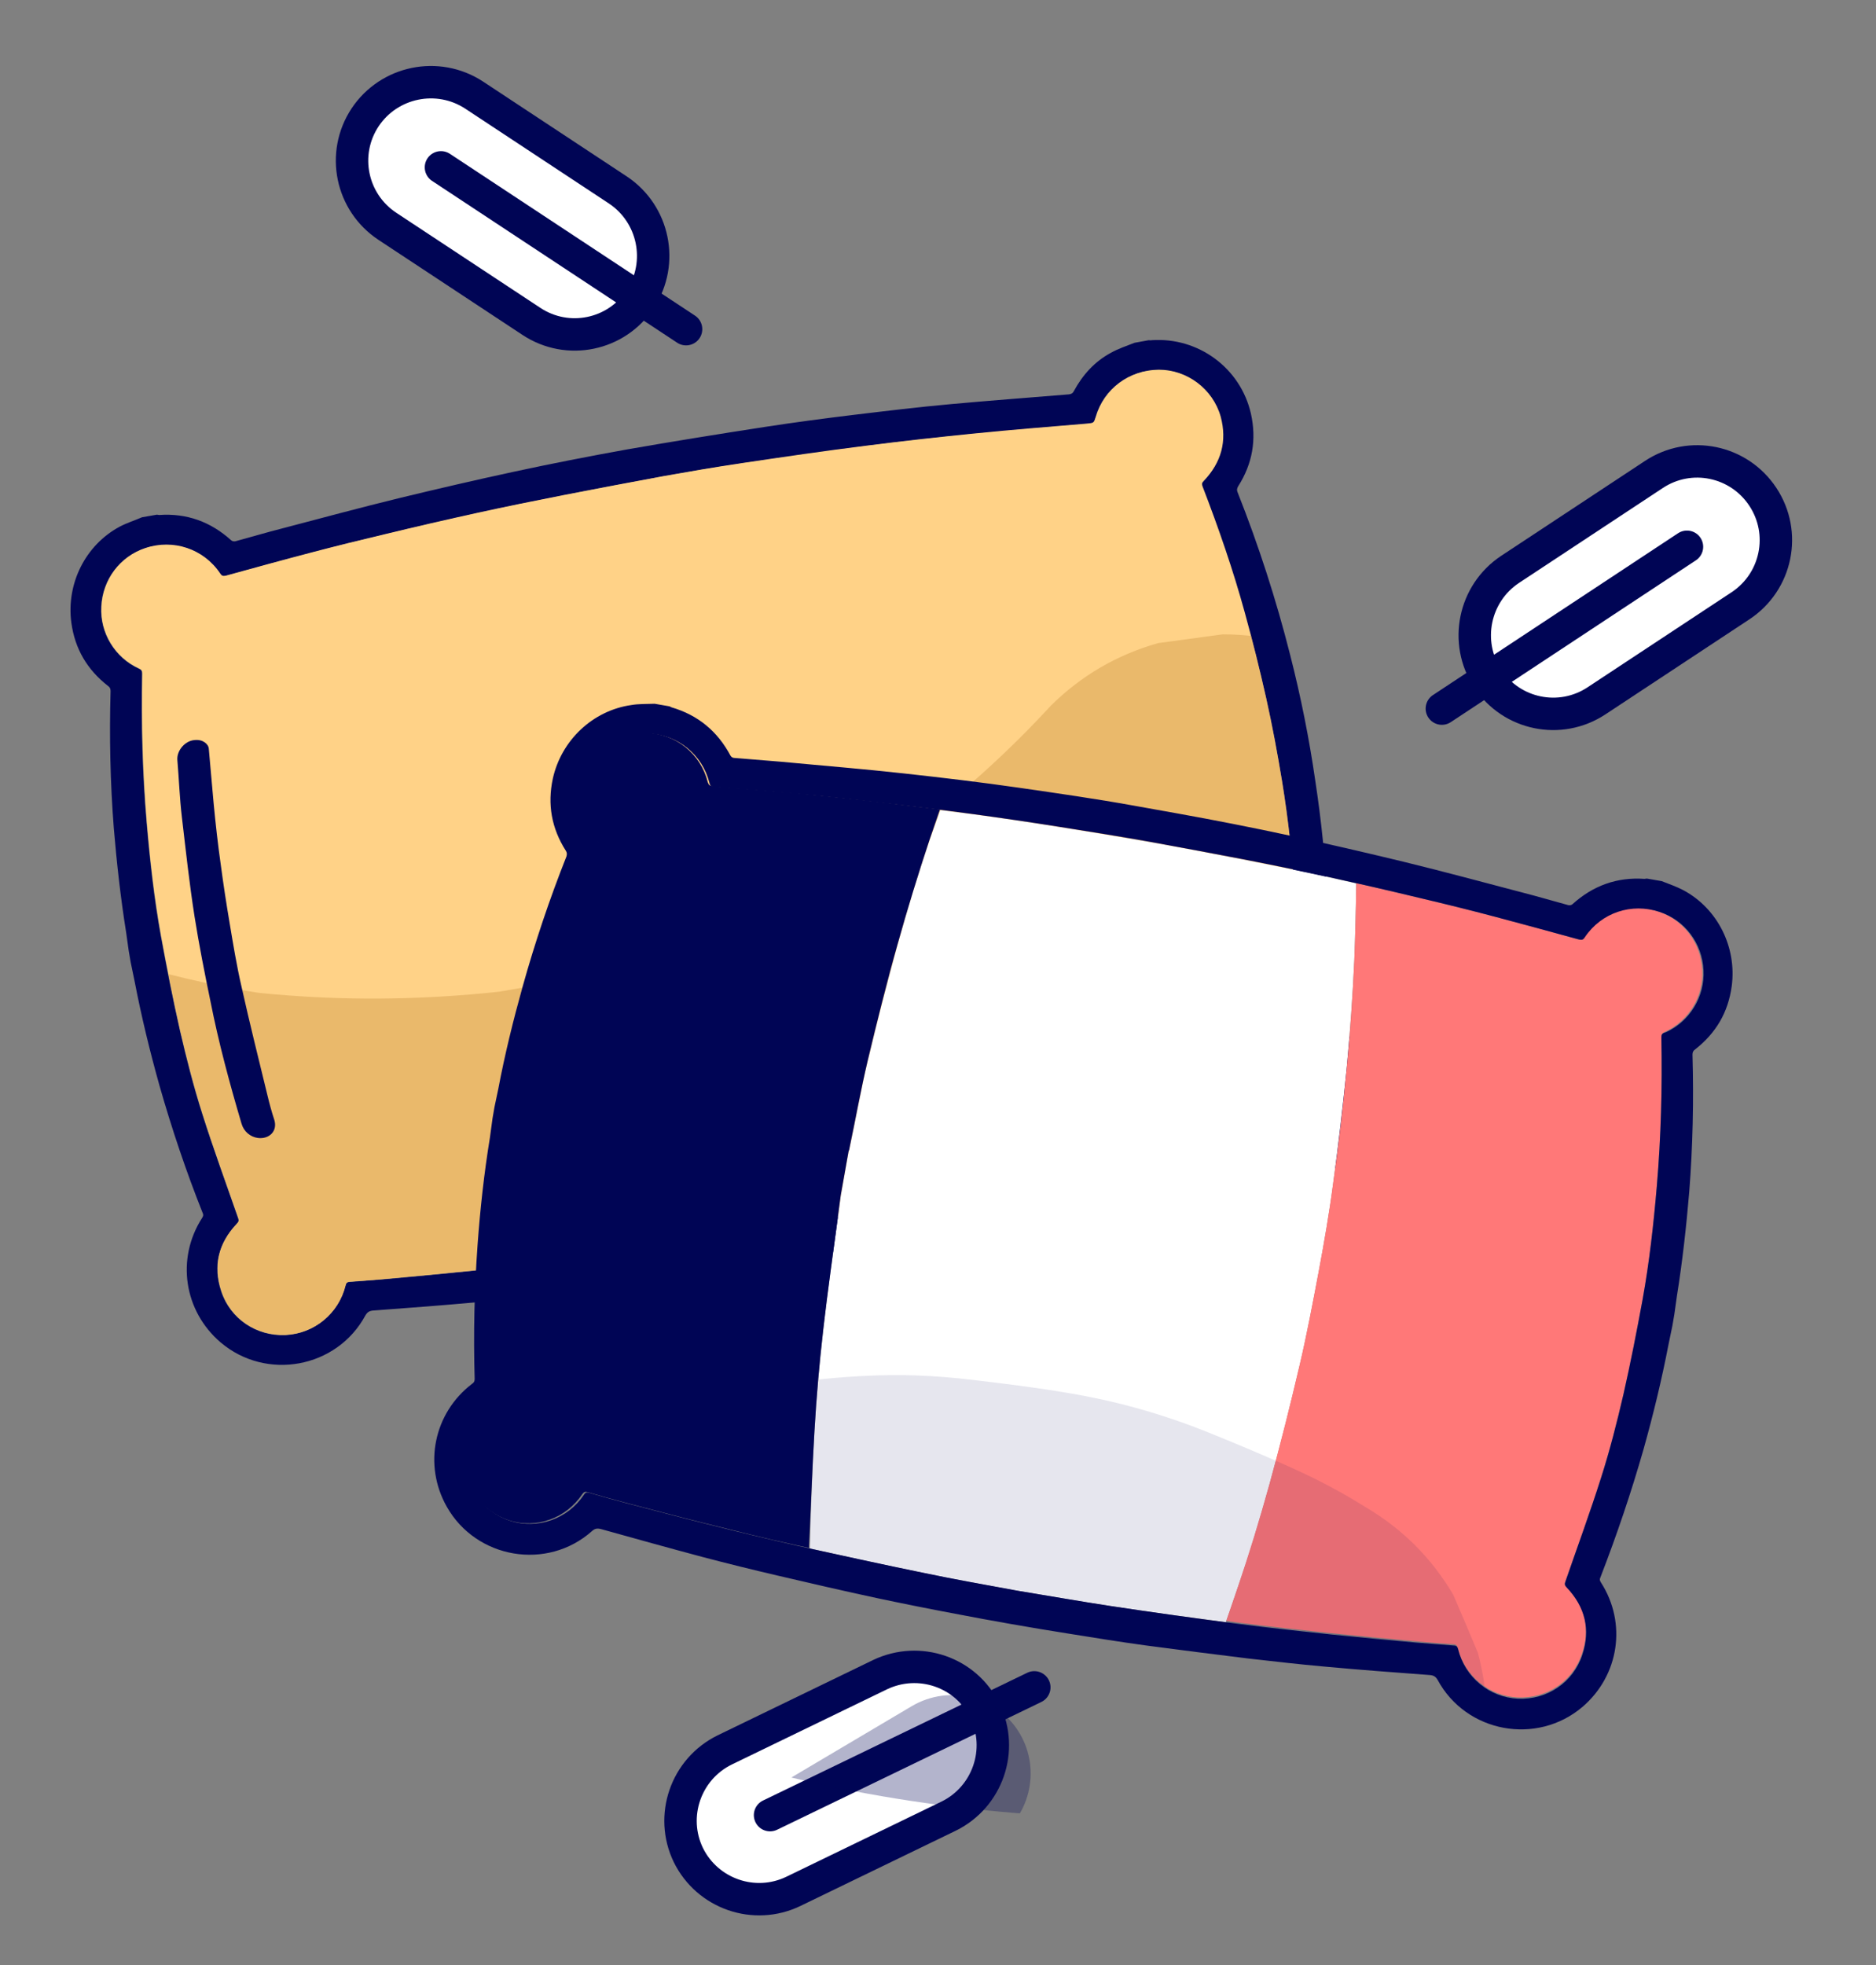
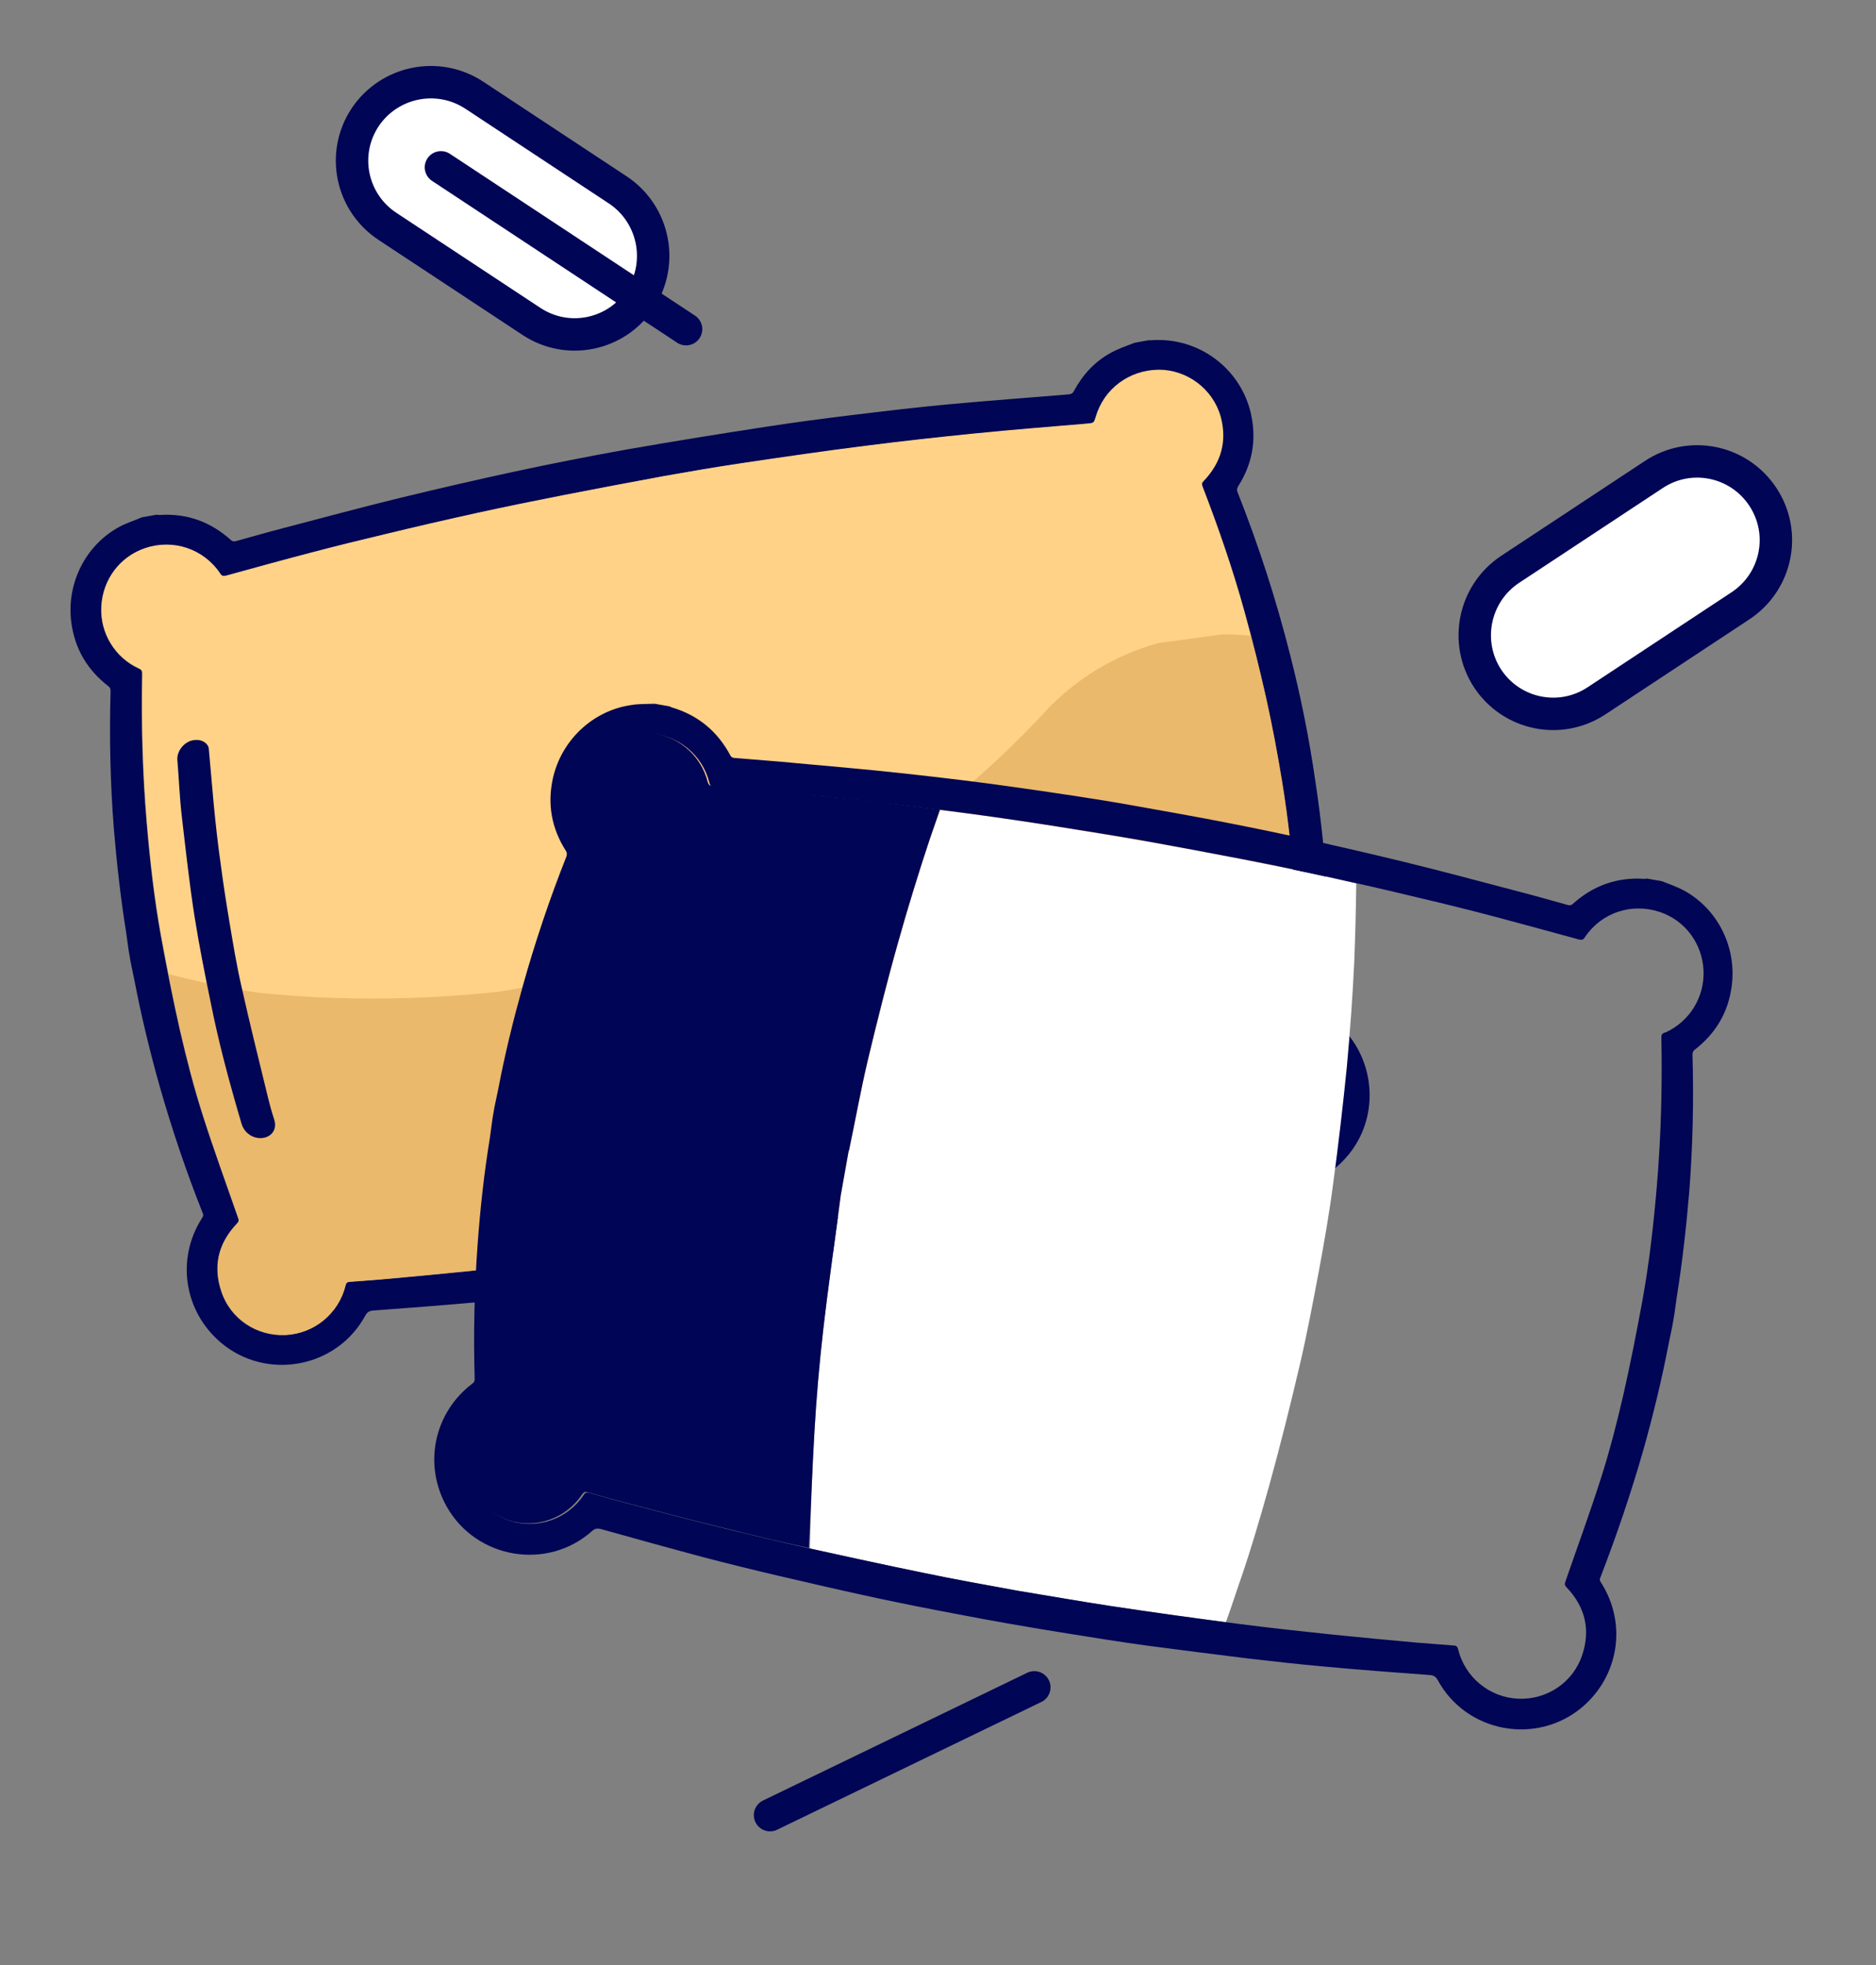
<svg xmlns="http://www.w3.org/2000/svg" xmlns:xlink="http://www.w3.org/1999/xlink" version="1.1" id="icônes" x="0px" y="0px" viewBox="0 0 578.6 606" style="enable-background:new 0 0 578.6 606;" xml:space="preserve">
  <rect x="0" y="0" width="578.6" height="606" fill="#808080" stroke="none" />
  <style type="text/css">
	.st0{fill:#FFFFFF;stroke:#000555;stroke-width:10;stroke-miterlimit:10;}
	.st1{fill:#FFFFFF;stroke:#000555;stroke-width:10;stroke-linecap:round;stroke-linejoin:round;stroke-miterlimit:10;}
	.st2{opacity:0.3;clip-path:url(#SVGID_2_);fill:#000555;}
	.st3{fill:#000555;}
	.st4{fill:#FFD287;}
	.st5{opacity:0.5;}
	.st6{clip-path:url(#SVGID_4_);}
	.st7{fill:#D69F50;}
	.st8{fill:#FFFFFF;}
	.st9{fill:#FF7878;}
	.st10{opacity:0.1;clip-path:url(#SVGID_6_);}
</style>
  <g>
    <path class="st0" d="M458.8,209.2L458.8,209.2c7.4,11.2,22.4,14.3,33.6,6.9l44.4-29.3c11.2-7.4,14.3-22.4,6.9-33.6l0,0   c-7.4-11.2-22.4-14.3-33.6-6.9l-44.4,29.3C454.6,183,451.5,198,458.8,209.2z" />
-     <line class="st1" x1="444.7" y1="218.5" x2="520.3" y2="168.6" />
  </g>
  <g>
    <g>
-       <path class="st0" d="M303.8,527.6L303.8,527.6c5.8,12,0.8,26.5-11.2,32.4l-47.9,23.2c-12,5.8-26.5,0.8-32.4-11.2h0    c-5.8-12-0.8-26.5,11.2-32.4l47.9-23.2C283.5,510.6,298,515.6,303.8,527.6z" />
      <line class="st1" x1="319" y1="520.3" x2="237.5" y2="559.7" />
    </g>
    <g>
      <defs>
        <path id="SVGID_1_" d="M303.8,527.6L303.8,527.6c5.8,12,0.8,26.5-11.2,32.4l-47.9,23.2c-12,5.8-26.5,0.8-32.4-11.2h0     c-5.8-12-0.8-26.5,11.2-32.4l47.9-23.2C283.5,510.6,298,515.6,303.8,527.6z" />
      </defs>
      <clipPath id="SVGID_2_">
        <use xlink:href="#SVGID_1_" style="overflow:visible;" />
      </clipPath>
-       <ellipse transform="matrix(0.997 -8.363305e-02 8.363305e-02 0.997 -32.51 33.911)" class="st2" cx="388.5" cy="405" rx="291.8" ry="154.1" />
    </g>
  </g>
  <g>
    <g>
      <g>
        <g>
          <path class="st3" d="M43.8,159.5c1.5-0.3,3.1-0.5,4.6-0.8c0.2,0,0.4,0.1,0.7,0.1c8.5-0.6,15.9,2.1,22.2,7.8      c0.3,0.3,0.9,0.4,1.3,0.3c4.8-1.3,9.5-2.7,14.2-3.9c12.2-3.2,24.4-6.5,36.7-9.5c11.6-2.8,23.2-5.5,34.8-8      c11.6-2.5,23.3-4.8,35-6.9c14.3-2.5,28.6-4.8,42.9-7c9.1-1.4,18.2-2.6,27.3-3.7c10-1.2,19.9-2.4,29.9-3.3      c12.1-1.1,24.2-2,36.3-3c0.8-0.1,1.2-0.4,1.5-1c2.7-5,6.4-9.1,11.4-11.8c2.3-1.3,4.8-2.1,7.3-3.1c1.5-0.3,2.9-0.5,4.4-0.8      c0.3,0,0.6,0.1,0.9,0c14.4-1,27.4,8.6,30.6,22.6c1.8,8,0.5,15.5-3.9,22.4c-0.4,0.7-0.5,1.2-0.2,1.9      c6.5,16.4,11.9,33.1,16.2,50.1c3.3,12.9,5.9,25.9,7.8,39.1c1.8,11.8,3,23.7,3.7,35.6c0.7,11.7,0.9,23.4,0.6,35.1      c0,1.3,0.3,2.1,1.4,3c12.1,9.6,14.6,27.3,5.7,39.8c-10.4,14.5-30.7,16.7-43.8,4.7c-0.5-0.5-1-0.6-1.7-0.4      c-2.7,0.8-5.5,1.6-8.3,2.4c-10.4,2.8-20.7,5.7-31.2,8.3c-12.2,3-24.4,6-36.6,8.7c-13.8,3-27.6,5.8-41.5,8.4      c-9.1,1.7-18.2,3.2-27.3,4.7c-8.1,1.3-16.1,2.6-24.2,3.7c-10.5,1.4-20.9,2.7-31.4,4c-7.9,0.9-15.7,1.8-23.6,2.5      c-10.8,1-21.6,1.8-32.4,2.6c-1.2,0.1-1.8,0.5-2.4,1.5c-8.8,16.3-30.6,20.3-44.7,8.3c-11.3-9.7-13.7-25.8-5.7-38.3      c0.4-0.6,0.5-1,0.2-1.6c-5.1-12.8-9.5-25.9-13.3-39.2c-3-10.7-5.6-21.4-7.7-32.3c-0.4-1.9-0.8-3.9-1.2-5.8      c-0.2-1.2-0.4-2.4-0.6-3.5c-0.3-1.9-0.5-3.8-0.8-5.7c-1.7-10.6-2.9-21.4-3.8-32.1c-1.1-14.1-1.4-28.2-1-42.3      c0-0.7-0.2-1.2-0.8-1.6c-6.4-5-10.2-11.4-11.3-19.5c-1.6-12,4.3-23.9,14.9-29.6C39.2,161.2,41.5,160.5,43.8,159.5z M243.8,378.1      c8.6-1.6,18.5-3.5,28.3-5.5c7.4-1.5,14.8-3,22.1-4.6c6.1-1.3,12.2-2.6,18.3-4c8-1.9,15.9-3.8,23.8-5.7c6-1.5,12-3,18-4.6      c6.8-1.8,13.5-3.7,20.3-5.5c0.8-0.2,1.2,0,1.7,0.7c5.5,8.3,16.3,11.3,25.1,6.9c7.4-3.6,11.4-9.7,11.4-17.9      c0-8.4-4-14.6-11.6-18.3c-0.6-0.3-1.1-0.5-1-1.3c0.3-13.4,0-26.9-1-40.3c-0.8-12.3-2.2-24.6-4.1-36.8c-1.4-8.6-3-17.1-4.9-25.6      c-2-8.9-4.2-17.7-6.6-26.4c-3.6-13.2-8.1-26.1-13-38.8c-0.3-0.8-0.2-1.2,0.4-1.8c5.4-5.6,7.2-12.2,5.2-19.7      C374,120,366,114,357.3,114.1c-9.1,0-16.9,5.8-19.4,14.5c-0.6,1.9-0.6,1.9-2.6,2.1c-11.7,1-23.5,2-35.2,3.1      c-11,1.1-21.9,2.3-32.8,3.7c-12.9,1.7-25.7,3.5-38.6,5.4c-8.1,1.2-16.1,2.5-24.1,4c-10.4,1.9-20.8,3.8-31.1,5.9      c-8.8,1.7-17.5,3.5-26.2,5.4c-9.5,2.1-19.1,4.3-28.6,6.6c-7.7,1.8-15.3,3.7-22.9,5.7c-8.7,2.3-17.4,4.7-26.2,7.1      c-0.9,0.2-1.3,0.1-1.8-0.7c-5.1-7.6-14.4-10.7-23.1-7.8c-7.8,2.6-13.1,9.7-13.5,18c-0.4,8.1,4.2,15.7,11.6,19.1      c0.8,0.3,1,0.7,1,1.6c-0.3,15.3,0.1,30.6,1.4,45.9c1,11.7,2.3,23.4,4.4,35c1.8,9.8,3.7,19.5,5.9,29.2c2,8.6,4.2,17.3,6.9,25.7      c3.4,10.7,7.3,21.3,11,32c0.3,0.8,0.2,1.2-0.4,1.8c-5.7,6-7.4,13-4.8,20.8c2.8,8.5,10.9,13.9,19.8,13.5      c8.8-0.4,16.4-6.6,18.5-15.3c0.2-0.8,0.6-1.1,1.3-1.1c3.8-0.3,7.7-0.6,11.5-0.9c8.7-0.8,17.5-1.6,26.2-2.5      c9.4-1,18.8-2,28.1-3.2c13.4-1.7,26.8-3.6,40.1-5.6C223.4,381.6,232.9,379.9,243.8,378.1z" />
        </g>
        <path class="st4" d="M243.8,378.1c-10.9,1.8-20.4,3.5-30,4.9c-13.4,2-26.7,3.8-40.1,5.6c-9.4,1.2-18.8,2.2-28.1,3.2     c-8.7,0.9-17.5,1.7-26.2,2.5c-3.8,0.4-7.7,0.6-11.5,0.9c-0.8,0.1-1.1,0.3-1.3,1.1c-2.1,8.7-9.7,14.9-18.5,15.3     c-8.9,0.4-17-4.9-19.8-13.5c-2.6-7.8-0.9-14.8,4.8-20.8c0.6-0.6,0.7-1.1,0.4-1.8c-3.7-10.6-7.6-21.2-11-32     c-2.7-8.5-4.9-17.1-6.9-25.7c-2.2-9.7-4.1-19.4-5.9-29.2c-2.1-11.6-3.4-23.3-4.4-35c-1.3-15.3-1.7-30.5-1.4-45.9     c0-0.8-0.2-1.2-1-1.6c-7.4-3.3-12.1-11-11.6-19.1c0.4-8.3,5.7-15.4,13.5-18c8.6-2.9,18,0.2,23.1,7.8c0.5,0.8,0.9,0.9,1.8,0.7     c8.7-2.4,17.4-4.8,26.2-7.1c7.6-2,15.3-3.9,22.9-5.7c9.5-2.3,19-4.5,28.6-6.6c8.7-1.9,17.5-3.7,26.2-5.4c10.4-2,20.8-4,31.1-5.9     c8-1.4,16-2.8,24.1-4c12.8-1.9,25.7-3.8,38.6-5.4c10.9-1.4,21.9-2.6,32.8-3.7c11.7-1.2,23.5-2.1,35.2-3.1c2-0.2,2-0.2,2.6-2.1     c2.5-8.6,10.3-14.4,19.4-14.5c8.7,0,16.7,5.9,19.1,14.5c2,7.5,0.2,14.1-5.2,19.7c-0.6,0.6-0.7,1-0.4,1.8     c4.9,12.7,9.4,25.7,13,38.8c2.4,8.7,4.6,17.5,6.6,26.4c1.9,8.5,3.5,17.1,4.9,25.6c2,12.2,3.3,24.5,4.1,36.8     c0.9,13.4,1.3,26.8,1,40.3c0,0.8,0.4,1,1,1.3c7.6,3.8,11.6,9.9,11.6,18.3c0,8.2-4,14.3-11.4,17.9c-8.9,4.3-19.6,1.3-25.1-6.9     c-0.5-0.7-0.9-0.9-1.7-0.7c-6.8,1.9-13.5,3.7-20.3,5.5c-6,1.6-12,3.1-18,4.6c-7.9,2-15.9,3.9-23.8,5.7c-6.1,1.4-12.2,2.7-18.3,4     c-7.4,1.6-14.8,3.1-22.1,4.6C262.3,374.6,252.4,376.4,243.8,378.1z" />
      </g>
    </g>
    <g class="st5">
      <defs>
        <path id="SVGID_3_" class="st5" d="M243.8,378.1c-10.9,1.8-20.4,3.5-30,4.9c-13.4,2-26.7,3.8-40.1,5.6     c-9.4,1.2-18.8,2.2-28.1,3.2c-8.7,0.9-17.5,1.7-26.2,2.5c-3.8,0.4-7.7,0.6-11.5,0.9c-0.8,0.1-1.1,0.3-1.3,1.1     c-2.1,8.7-9.7,14.9-18.5,15.3c-8.9,0.4-17-4.9-19.8-13.5c-2.6-7.8-0.9-14.8,4.8-20.8c0.6-0.6,0.7-1.1,0.4-1.8     c-3.7-10.6-7.6-21.2-11-32c-2.7-8.5-4.9-17.1-6.9-25.7c-2.2-9.7-4.1-19.4-5.9-29.2c-2.1-11.6-3.4-23.3-4.4-35     c-1.3-15.3-1.7-30.5-1.4-45.9c0-0.8-0.2-1.2-1-1.6c-7.4-3.3-12.1-11-11.6-19.1c0.4-8.3,5.7-15.4,13.5-18c8.6-2.9,18,0.2,23.1,7.8     c0.5,0.8,0.9,0.9,1.8,0.7c8.7-2.4,17.4-4.8,26.2-7.1c7.6-2,15.3-3.9,22.9-5.7c9.5-2.3,19-4.5,28.6-6.6c8.7-1.9,17.5-3.7,26.2-5.4     c10.4-2,20.8-4,31.1-5.9c8-1.4,16-2.8,24.1-4c12.8-1.9,25.7-3.8,38.6-5.4c10.9-1.4,21.9-2.6,32.8-3.7c11.7-1.2,23.5-2.1,35.2-3.1     c2-0.2,2-0.2,2.6-2.1c2.5-8.6,10.3-14.4,19.4-14.5c8.7,0,16.7,5.9,19.1,14.5c2,7.5,0.2,14.1-5.2,19.7c-0.6,0.6-0.7,1-0.4,1.8     c4.9,12.7,9.4,25.7,13,38.8c2.4,8.7,4.6,17.5,6.6,26.4c1.9,8.5,3.5,17.1,4.9,25.6c2,12.2,3.3,24.5,4.1,36.8     c0.9,13.4,1.3,26.8,1,40.3c0,0.8,0.4,1,1,1.3c7.6,3.8,11.6,9.9,11.6,18.3c0,8.2-4,14.3-11.4,17.9c-8.9,4.3-19.6,1.3-25.1-6.9     c-0.5-0.7-0.9-0.9-1.7-0.7c-6.8,1.9-13.5,3.7-20.3,5.5c-6,1.6-12,3.1-18,4.6c-7.9,2-15.9,3.9-23.8,5.7c-6.1,1.4-12.2,2.7-18.3,4     c-7.4,1.6-14.8,3.1-22.1,4.6C262.3,374.6,252.4,376.4,243.8,378.1z" />
      </defs>
      <clipPath id="SVGID_4_">
        <use xlink:href="#SVGID_3_" style="overflow:visible;" />
      </clipPath>
      <g class="st6">
        <g>
          <path class="st7" d="M-0.9,441.1c12.3,3.6,24.8,6.6,37.4,8.8c12.7,2.2,25.5,3.8,38.3,5.3c6.4,0.8,12.8,1.3,19.2,1.7      c12.7,0.8,25.4,0.8,38.1,0.3c19.3-0.9,38.5-3.5,57.6-6.4c25.2-3.9,50.1-10.4,74-19.3c29.8-11.2,59.1-24.4,86-41.7      c15.9-10.2,30.9-21.8,45.6-33.7c9.9-8.1,19.4-16.7,28.4-25.8c2.2-2.2,4.4-4.5,6.5-6.8c7.3-6.8,12.5-14.8,15.5-24.1      c4.7-8.9,6.8-18.6,6.5-28.9c0.4-10.3-1.8-20-6.5-28.9c-3-9.3-8.2-17.3-15.5-24.1c-5.1-3.9-10.1-7.8-15.2-11.7      c-11.7-6.8-24.3-10.2-37.9-10.2c-6.6,0.9-13.3,1.8-19.9,2.7c-12.7,3.6-23.7,10-33.1,19.3c-12.5,13.6-26.2,26-40.8,37.3      c5.1-3.9,10.1-7.8,15.2-11.7c-18.8,14.6-39.2,27.1-60.5,37.6c-6.1,3-12.3,5.8-18.6,8.5c6-2.5,11.9-5,17.9-7.6      c-23.5,9.9-47.9,17.3-72.9,22.2c-7,1.4-14.1,2.5-21.2,3.5c6.6-0.9,13.3-1.8,19.9-2.7c-24.3,3.2-48.9,4.1-73.4,2.3      c-7-0.5-13.9-1.2-20.8-2.2c6.6,0.9,13.3,1.8,19.9,2.7c-16.9-2.3-33.5-5.8-49.8-10.7c-10-3.1-19.9-3.6-29.9-1.3      c-10,0.5-19.3,3.4-27.9,8.9c-8.7,4.7-15.8,11.2-21,19.3c-6.6,7.2-11.1,15.7-13.4,25.5c-0.9,6.6-1.8,13.3-2.7,19.9      c0,13.5,3.5,26.2,10.2,37.9c3.9,5.1,7.8,10.1,11.7,15.2C-24.7,431.1-13.6,437.5-0.9,441.1L-0.9,441.1z" />
        </g>
      </g>
    </g>
    <g>
      <g>
        <path class="st8" d="M391.5,457.9c3.4-12.3,6.5-24.7,9.4-37.1c2.2-9.4,4-19,5.8-28.5c1.7-9.1,3.3-18.3,4.5-27.5     c1.6-11.9,3-23.9,4.2-35.9c1-10.9,1.8-21.8,2.3-32.7c0.3-7.9,0.5-15.9,0.6-23.8c-3.1-0.7-6.3-1.4-9.4-2.1     c-8.7-1.9-17.5-3.7-26.2-5.4c-9.4-1.8-18.8-3.6-28.3-5.3c-9.5-1.6-18.9-3.2-28.4-4.7c-8.8-1.4-17.6-2.7-26.5-3.9     c-3.2-0.4-6.4-0.8-9.5-1.2c-1.1,3.1-2.2,6.2-3.3,9.3c-3.6,10.6-6.8,21.2-9.8,32c-3.3,12-6.4,24.1-9.3,36.2     c-2.1,8.9-3.7,17.9-5.6,26.9c-0.1,0.4-0.2,0.7-0.3,1.1c-0.8,4.5-1.6,9-2.4,13.5c-0.2,1.8-0.5,3.5-0.7,5.3     c-1.6,12-3.4,24-4.7,36.1c-1.2,10.4-2.1,20.8-2.7,31.2c-0.7,11.8-1.1,23.6-1.4,35.4c0,0.2,0,0.5,0,0.7     c11.8,2.6,23.6,5.2,35.4,7.6c9.1,1.9,18.2,3.5,28.5,5.4c10.3,1.7,19.5,3.3,28.6,4.7c11.9,1.8,23.9,3.4,35.8,5     c1.2-3.3,2.3-6.6,3.4-9.9C385.3,479.5,388.5,468.7,391.5,457.9z" />
      </g>
      <g>
-         <path class="st9" d="M483.2,489.4c-0.6-0.6-0.7-1.1-0.4-1.8c3.7-10.6,7.6-21.2,11-32c2.7-8.5,4.9-17.1,6.9-25.7     c2.2-9.7,4.1-19.4,5.9-29.2c2.1-11.6,3.4-23.3,4.4-35c1.3-15.3,1.7-30.5,1.4-45.9c0-0.8,0.2-1.2,1-1.6c7.4-3.3,12.1-11,11.6-19.1     c-0.4-8.3-5.7-15.4-13.5-18c-8.6-2.9-18,0.2-23.1,7.8c-0.5,0.8-0.9,0.9-1.8,0.7c-8.7-2.4-17.4-4.8-26.2-7.1     c-7.6-2-15.3-3.9-22.9-5.7c-6.4-1.5-12.8-3-19.2-4.5c-0.1,7.9-0.3,15.8-0.6,23.7c-0.5,10.9-1.2,21.8-2.3,32.7     c-1.1,12-2.5,24-4.2,35.9c-1.2,9.2-2.8,18.4-4.5,27.5c-1.8,9.5-3.6,19.1-5.8,28.5c-2.9,12.4-6,24.8-9.4,37.1     c-3,10.8-6.3,21.6-9.9,32.2c-1.1,3.3-2.3,6.6-3.4,9.9l4.3,0.6c9.4,1.2,18.8,2.2,28.1,3.2c8.7,0.9,17.5,1.7,26.2,2.5     c3.8,0.4,7.7,0.6,11.5,0.9c0.8,0.1,1.1,0.3,1.3,1.1c2.1,8.7,9.7,14.9,18.5,15.3c8.9,0.4,17-4.9,19.8-13.5     C490.6,502.4,488.9,495.4,483.2,489.4z" />
        <path class="st3" d="M251.2,441.2c0.6-10.4,1.5-20.8,2.7-31.2c1.4-12,3.1-24,4.7-36.1c0.2-1.8,0.5-3.5,0.7-5.3     c0.8-4.5,1.6-9,2.4-13.5c0.1-0.4,0.3-0.7,0.3-1.1c1.9-9,3.5-18,5.6-26.9c2.9-12.1,5.9-24.2,9.3-36.2c3-10.7,6.3-21.4,9.8-32     c1.1-3.1,2.1-6.2,3.2-9.3c-6.5-0.8-13-1.6-19.6-2.4c-7.8-0.9-15.7-1.7-23.5-2.5c-9-0.8-18-1.6-27-2.3c-0.9-0.1-1.2-0.3-1.5-1.2     c-2.2-8.8-9.9-15-19-15.2c-8.2-0.2-15.6,4.6-18.9,12.3c-3.2,7.4-1.4,16.2,4.4,21.9c0.6,0.6,0.7,1,0.4,1.8     c-5.5,14.3-10.3,28.8-14.4,43.6c-3.1,11.4-5.9,22.8-7.9,34.4c-1.7,9.8-3.2,19.6-4.4,29.5c-1.1,8.8-1.9,17.7-2.3,26.5     c-0.5,11.2-0.5,22.5-0.6,33.8c0,0.8-0.3,1.2-1,1.6c-7.4,3.6-11.4,9.6-11.6,17.9c-0.3,9,5.5,16.7,14,19.5     c8.4,2.7,17.6-0.6,22.6-8.1c0.5-0.7,0.9-0.8,1.6-0.6c3.7,1.1,7.4,2.1,11.1,3.1c8.5,2.2,17,4.5,25.5,6.6     c9.2,2.3,18.3,4.6,27.5,6.6l4.2,0.9c0-0.2,0-0.5,0-0.7C250.1,464.8,250.5,453,251.2,441.2z" />
        <g>
          <path class="st3" d="M506.9,446.9c3-10.7,5.6-21.4,7.7-32.3c0.4-1.9,0.8-3.9,1.2-5.8c0.2-1.2,0.4-2.4,0.6-3.5      c0.3-1.9,0.5-3.8,0.8-5.7c1.7-10.6,2.9-21.4,3.8-32.1c1.1-14.1,1.4-28.2,1-42.3c0-0.7,0.2-1.2,0.8-1.6      c6.4-5,10.2-11.4,11.3-19.5c1.6-12-4.3-23.9-14.9-29.6c-2.1-1.1-4.4-1.9-6.7-2.8c-1.5-0.3-3.1-0.5-4.6-0.8      c-0.2,0-0.4,0.1-0.7,0.1c-8.5-0.6-15.9,2.1-22.2,7.8c-0.3,0.3-0.9,0.4-1.3,0.3c-4.8-1.3-9.5-2.7-14.2-3.9      c-12.2-3.2-24.4-6.5-36.7-9.5c-11.6-2.8-23.2-5.5-34.8-8c-11.6-2.5-23.3-4.8-35-6.9c-2.2-0.4-4.4-0.8-6.7-1.2      c-2.2-0.4-4.4-0.8-6.7-1.2c-11.7-2.1-23.5-3.8-35.3-5.5c-11.8-1.7-23.6-3.1-35.4-4.4c-12.6-1.4-25.2-2.4-37.8-3.6      c-4.9-0.4-9.8-0.8-14.7-1.2c-0.4,0-0.9-0.3-1.1-0.7c-4-7.5-10-12.5-18.2-14.9c-0.2-0.1-0.4-0.2-0.6-0.3      c-1.5-0.3-3.1-0.5-4.6-0.8c-2.4,0.1-4.9,0-7.2,0.4c-11.9,1.7-21.6,10.9-24.2,22.7c-1.7,7.9-0.4,15.3,4,22.2      c0.4,0.6,0.4,1.1,0.2,1.8c-5.2,13.1-9.7,26.5-13.5,40.1c-2.9,10.4-5.5,20.9-7.5,31.5c-0.4,1.9-0.8,3.8-1.2,5.7      c-0.2,1.2-0.4,2.4-0.6,3.5c-0.3,2-0.5,3.9-0.8,5.9c-1.8,11-3,22-3.8,33c-1,13.8-1.3,27.6-0.9,41.4c0,0.7-0.2,1.1-0.8,1.5      c-11.8,9-15.1,25-7.8,37.9c9.1,16.1,31,19.8,44.8,7.5c0.9-0.8,1.6-0.9,2.8-0.6c10.4,2.9,20.8,5.8,31.3,8.6      c7.6,2,15.3,3.9,23,5.7c10.3,2.4,20.6,4.8,30.9,7c8,1.7,16,3.3,24,4.8c5.8,1.1,11.6,2.2,17.4,3.2c5.8,1,11.6,2,17.4,2.9      c8.1,1.3,16.1,2.6,24.2,3.7c10.5,1.4,20.9,2.7,31.4,4c7.9,0.9,15.7,1.8,23.6,2.5c10.8,1,21.6,1.8,32.4,2.6      c1.2,0.1,1.8,0.5,2.4,1.5c8.8,16.3,30.6,20.3,44.7,8.3c11.3-9.7,13.7-25.8,5.7-38.3c-0.4-0.6-0.5-1-0.2-1.6      C498.7,473.2,503.1,460.2,506.9,446.9z M512.4,319.9c0.3,15.3-0.1,30.6-1.4,45.9c-1,11.7-2.3,23.4-4.4,35      c-1.8,9.8-3.7,19.5-5.9,29.2c-2,8.6-4.2,17.3-6.9,25.7c-3.4,10.7-7.3,21.3-11,32c-0.3,0.8-0.2,1.2,0.4,1.8      c5.7,6,7.4,13,4.8,20.8c-2.8,8.5-10.9,13.9-19.8,13.5c-8.8-0.4-16.4-6.6-18.5-15.3c-0.2-0.8-0.6-1.1-1.3-1.1      c-3.8-0.3-7.7-0.6-11.5-0.9c-8.7-0.8-17.5-1.6-26.2-2.5c-9.4-1-18.8-2-28.1-3.2c-13.4-1.7-26.8-3.6-40.1-5.6      c-9.2-1.4-18.3-3-28.6-4.7c-10.3-1.9-19.4-3.5-28.5-5.4c-13.2-2.7-26.4-5.6-39.6-8.5c-9.2-2.1-18.4-4.3-27.5-6.6      c-8.5-2.1-17-4.4-25.5-6.6c-3.7-1-7.4-2-11.1-3.1c-0.7-0.2-1.2-0.1-1.6,0.6c-5,7.5-14.2,10.7-22.6,8.1      c-8.5-2.7-14.3-10.5-14-19.5c0.2-8.2,4.2-14.2,11.6-17.9c0.7-0.4,1-0.8,1-1.6c0.2-11.3,0.1-22.5,0.6-33.8      c0.4-8.9,1.2-17.7,2.3-26.5c1.2-9.9,2.7-19.7,4.4-29.5c2-11.6,4.8-23,7.9-34.4c4-14.8,8.8-29.3,14.4-43.6      c0.3-0.8,0.2-1.2-0.4-1.8c-5.8-5.7-7.6-14.5-4.4-21.9c3.3-7.7,10.6-12.5,18.9-12.3c9.1,0.2,16.8,6.4,19,15.2      c0.2,0.9,0.6,1.2,1.5,1.2c9,0.7,18,1.5,27,2.3c7.8,0.7,15.7,1.6,23.5,2.5c9.7,1.1,19.4,2.3,29.1,3.6c8.8,1.2,17.7,2.5,26.5,3.9      c9.5,1.5,18.9,3,28.4,4.7c9.4,1.7,18.9,3.5,28.3,5.3c8.8,1.7,17.5,3.5,26.2,5.4c9.5,2.1,19.1,4.3,28.6,6.6      c7.7,1.8,15.3,3.7,22.9,5.7c8.7,2.3,17.4,4.7,26.2,7.1c0.9,0.2,1.3,0.1,1.8-0.7c5.1-7.6,14.4-10.7,23.1-7.8      c7.8,2.6,13.1,9.7,13.5,18c0.4,8.1-4.2,15.7-11.6,19.1C512.6,318.6,512.4,319,512.4,319.9z" />
        </g>
      </g>
    </g>
    <g>
      <defs>
-         <path id="SVGID_5_" d="M525,299.2c-0.4-8.3-5.7-15.4-13.5-18c-8.6-2.9-18,0.2-23.1,7.8c-0.5,0.8-0.9,0.9-1.8,0.7     c-8.7-2.4-17.4-4.8-26.2-7.1c-7.6-2-15.3-3.9-22.9-5.7c-6.4-1.5-12.8-3-19.2-4.5c0,0,0,0,0-0.1c-3.1-0.7-6.3-1.4-9.4-2.1     c-8.7-1.9-17.5-3.7-26.2-5.4c-9.4-1.8-18.8-3.6-28.3-5.3c-9.5-1.6-18.9-3.2-28.4-4.7c-8.8-1.4-17.6-2.7-26.5-3.9     c-3.2-0.4-6.4-0.8-9.5-1.2c-1.1,3.1-2.2,6.2-3.3,9.3c-3.6,10.6-6.8,21.2-9.8,32c-3.3,12-6.4,24.1-9.3,36.2     c-2.1,8.9-3.7,17.9-5.6,26.9c-0.1,0.4-0.2,0.7-0.3,1.1c-0.8,4.5-1.6,9-2.4,13.5c-0.2,1.8-0.5,3.5-0.7,5.3     c-1.6,12-3.4,24-4.7,36.1c-1.2,10.4-2.1,20.8-2.7,31.2c-0.7,11.8-1.1,23.6-1.4,35.4c0,0.2,0,0.5,0,0.7     c11.8,2.6,23.6,5.2,35.4,7.6c9.1,1.9,18.2,3.5,28.5,5.4c10.3,1.7,19.5,3.3,28.6,4.7c11.9,1.8,23.9,3.4,35.8,5h0l4.3,0.6     c9.4,1.2,18.8,2.2,28.1,3.2c8.7,0.9,17.5,1.7,26.2,2.5c3.8,0.4,7.7,0.6,11.5,0.9c0.8,0.1,1.1,0.3,1.3,1.1     c2.1,8.7,9.7,14.9,18.5,15.3c8.9,0.4,17-4.9,19.8-13.5c2.6-7.8,0.9-14.8-4.8-20.8c-0.6-0.6-0.7-1.1-0.4-1.8     c3.7-10.6,7.6-21.2,11-32c2.7-8.5,4.9-17.1,6.9-25.7c2.2-9.7,4.1-19.4,5.9-29.2c2.1-11.6,3.4-23.3,4.4-35     c1.3-15.3,1.7-30.5,1.4-45.9c0-0.8,0.2-1.2,1-1.6C520.8,315,525.4,307.3,525,299.2z" />
-       </defs>
+         </defs>
      <clipPath id="SVGID_6_">
        <use xlink:href="#SVGID_5_" style="overflow:visible;" />
      </clipPath>
      <g class="st10">
        <g>
          <path class="st3" d="M265.3,567.3c0.9-0.8,1.8-1.6,2.7-2.3c-5.1,3.9-10.1,7.8-15.2,11.7c2.9-2.2,6-3.9,9.3-5.4      c-6,2.5-11.9,5-17.9,7.6c7.8-3.3,16.3-4.8,24.7-5.9c-6.6,0.9-13.3,1.8-19.9,2.7c18-2.4,36.2-2.3,54.1,0.1      c-6.6-0.9-13.3-1.8-19.9-2.7c18.1,2.5,35.8,7.3,52.6,14.4c-6-2.5-11.9-5-17.9-7.6c9.6,4.1,18.8,8.8,27.7,14.3      c8.6,5.5,17.9,8.4,27.9,8.9c10,2.2,19.9,1.8,29.9-1.3c9.8-2.3,18.3-6.8,25.5-13.4c8.2-5.3,14.6-12.3,19.3-21      c2.5-6,5-11.9,7.6-17.9c3.6-13.3,3.6-26.6,0-39.9c-2.5-6-5-11.9-7.6-17.9c-6.7-11.3-15.6-20.2-26.9-26.9      c-5.1-3.2-10.3-6.1-15.7-8.8c-2.7-1.3-5.4-2.6-8.1-3.8c-8.5-3.8-17.1-7.4-25.8-10.9c-11.1-4.4-22.6-7.9-34.4-10.3      c-12.3-2.5-24.8-4-37.2-5.5c-5.9-0.7-11.9-1.2-17.9-1.4c-18.6-0.6-36.9,1.9-55.3,4.6c-6.4,0.9-12.9,2.1-19,4.2      c-0.7,0.2-1.4,0.5-2.1,0.8c-6.6,2.6-13.3,5.5-19.8,8.3c-1.5,0.6-2.9,1.3-4.3,2.1c-1.4,0.8-2.7,1.6-4,2.6      c-6.2,4.6-12.8,9.2-18.6,14.6c-7.3,6.8-12.5,14.8-15.5,24.1c-4.7,8.9-6.8,18.6-6.5,28.9c-0.4,10.3,1.8,20,6.5,28.9      c3,9.3,8.2,17.3,15.5,24.1c5.1,3.9,10.1,7.8,15.2,11.7c11.7,6.8,24.3,10.2,37.9,10.2c6.6-0.9,13.3-1.8,19.9-2.7      C244.9,583,255.9,576.6,265.3,567.3L265.3,567.3z" />
        </g>
      </g>
    </g>
    <path class="st3" d="M64.4,230.9c0.6,6.4,1,11.7,1.5,16.9c0.6,6.3,1.3,12.6,2.2,18.9c0.8,6,1.7,11.9,2.7,17.8   c1.1,6.6,2.2,13.3,3.7,19.8c2.5,11.2,5.3,22.4,8,33.5c0.6,2.5,1.3,5.1,2.1,7.5c1.1,3.6-1.7,6-5,5.6c-2.4-0.3-4.4-2-5.1-4.4   c-3.7-12.5-7.1-25.1-9.6-37.8c-1.8-8.7-3.5-17.3-4.9-26.1c-1.6-10.2-2.7-20.4-3.9-30.6c-0.7-5.9-0.9-11.8-1.4-17.7   c-0.2-2.9,2.4-5.9,5.3-6.1C62.5,227.9,64.3,229.4,64.4,230.9z" />
  </g>
  <g>
    <path class="st0" d="M197.5,92.2L197.5,92.2c-7.4,11.2-22.4,14.3-33.6,6.9l-44.4-29.3c-11.2-7.4-14.3-22.4-6.9-33.6l0,0   C120,25.1,135,22,146.2,29.3l44.4,29.3C201.7,66,204.8,81,197.5,92.2z" />
    <line class="st1" x1="211.6" y1="101.5" x2="136" y2="51.6" />
  </g>
</svg>